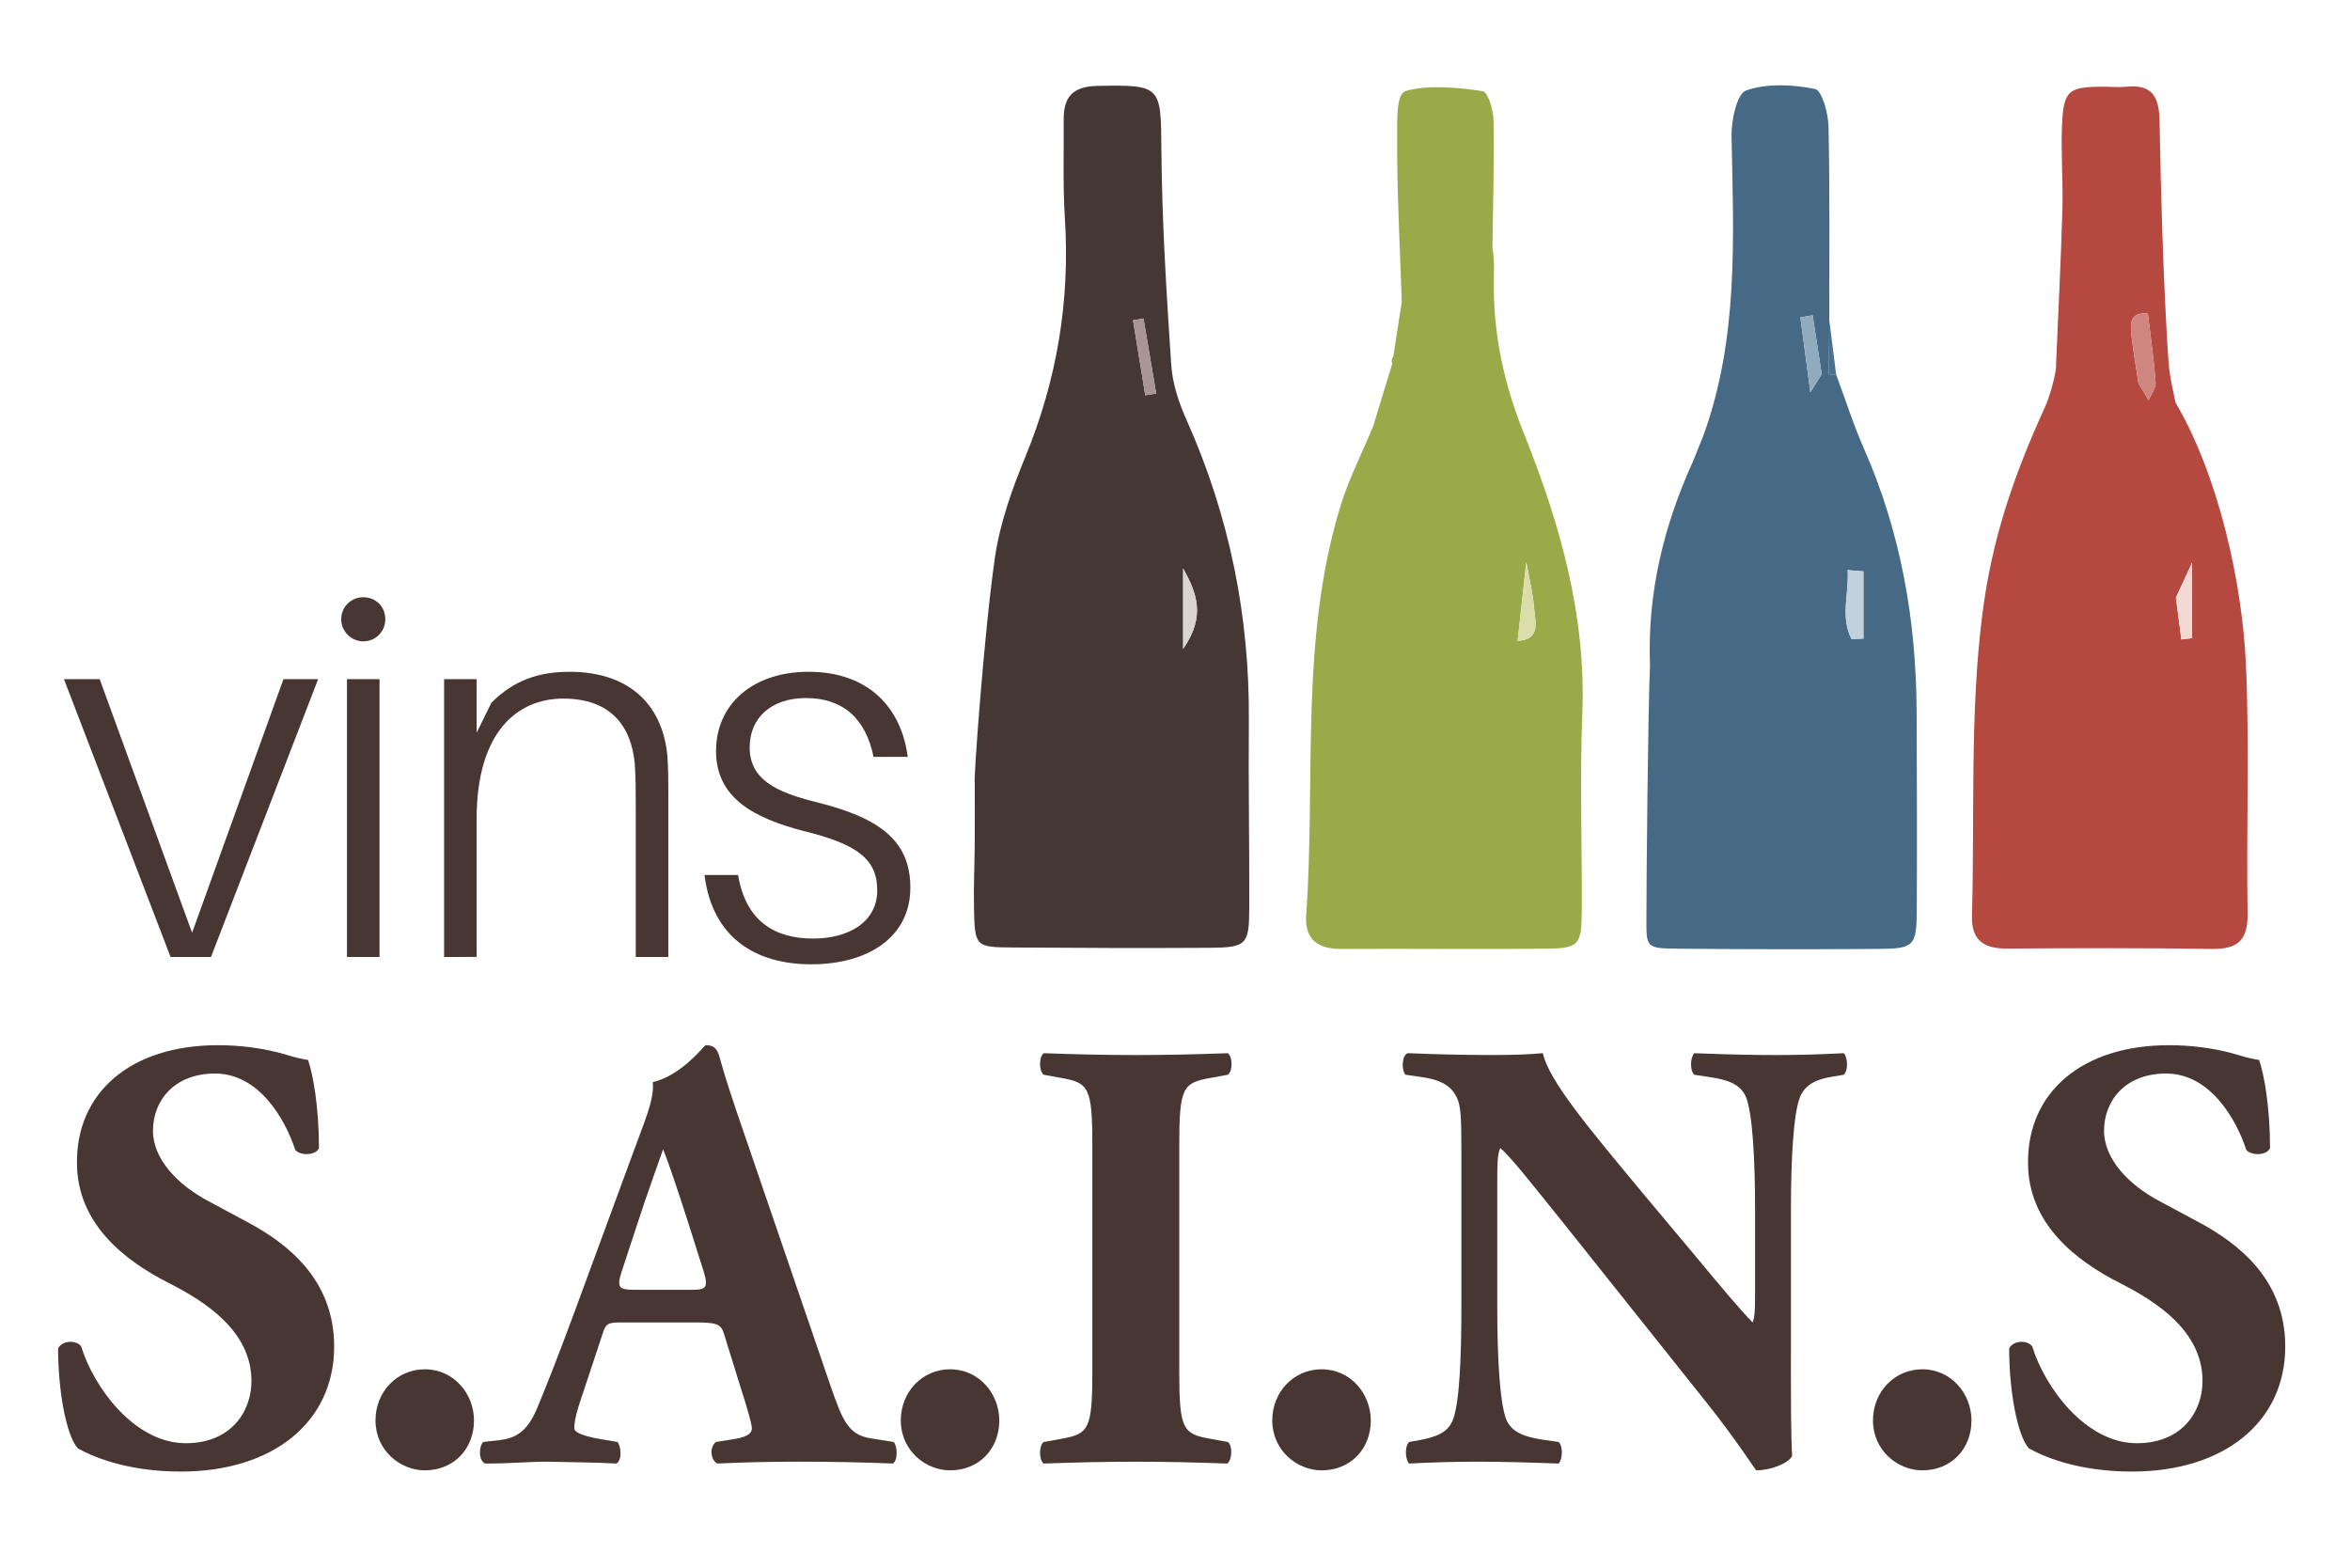
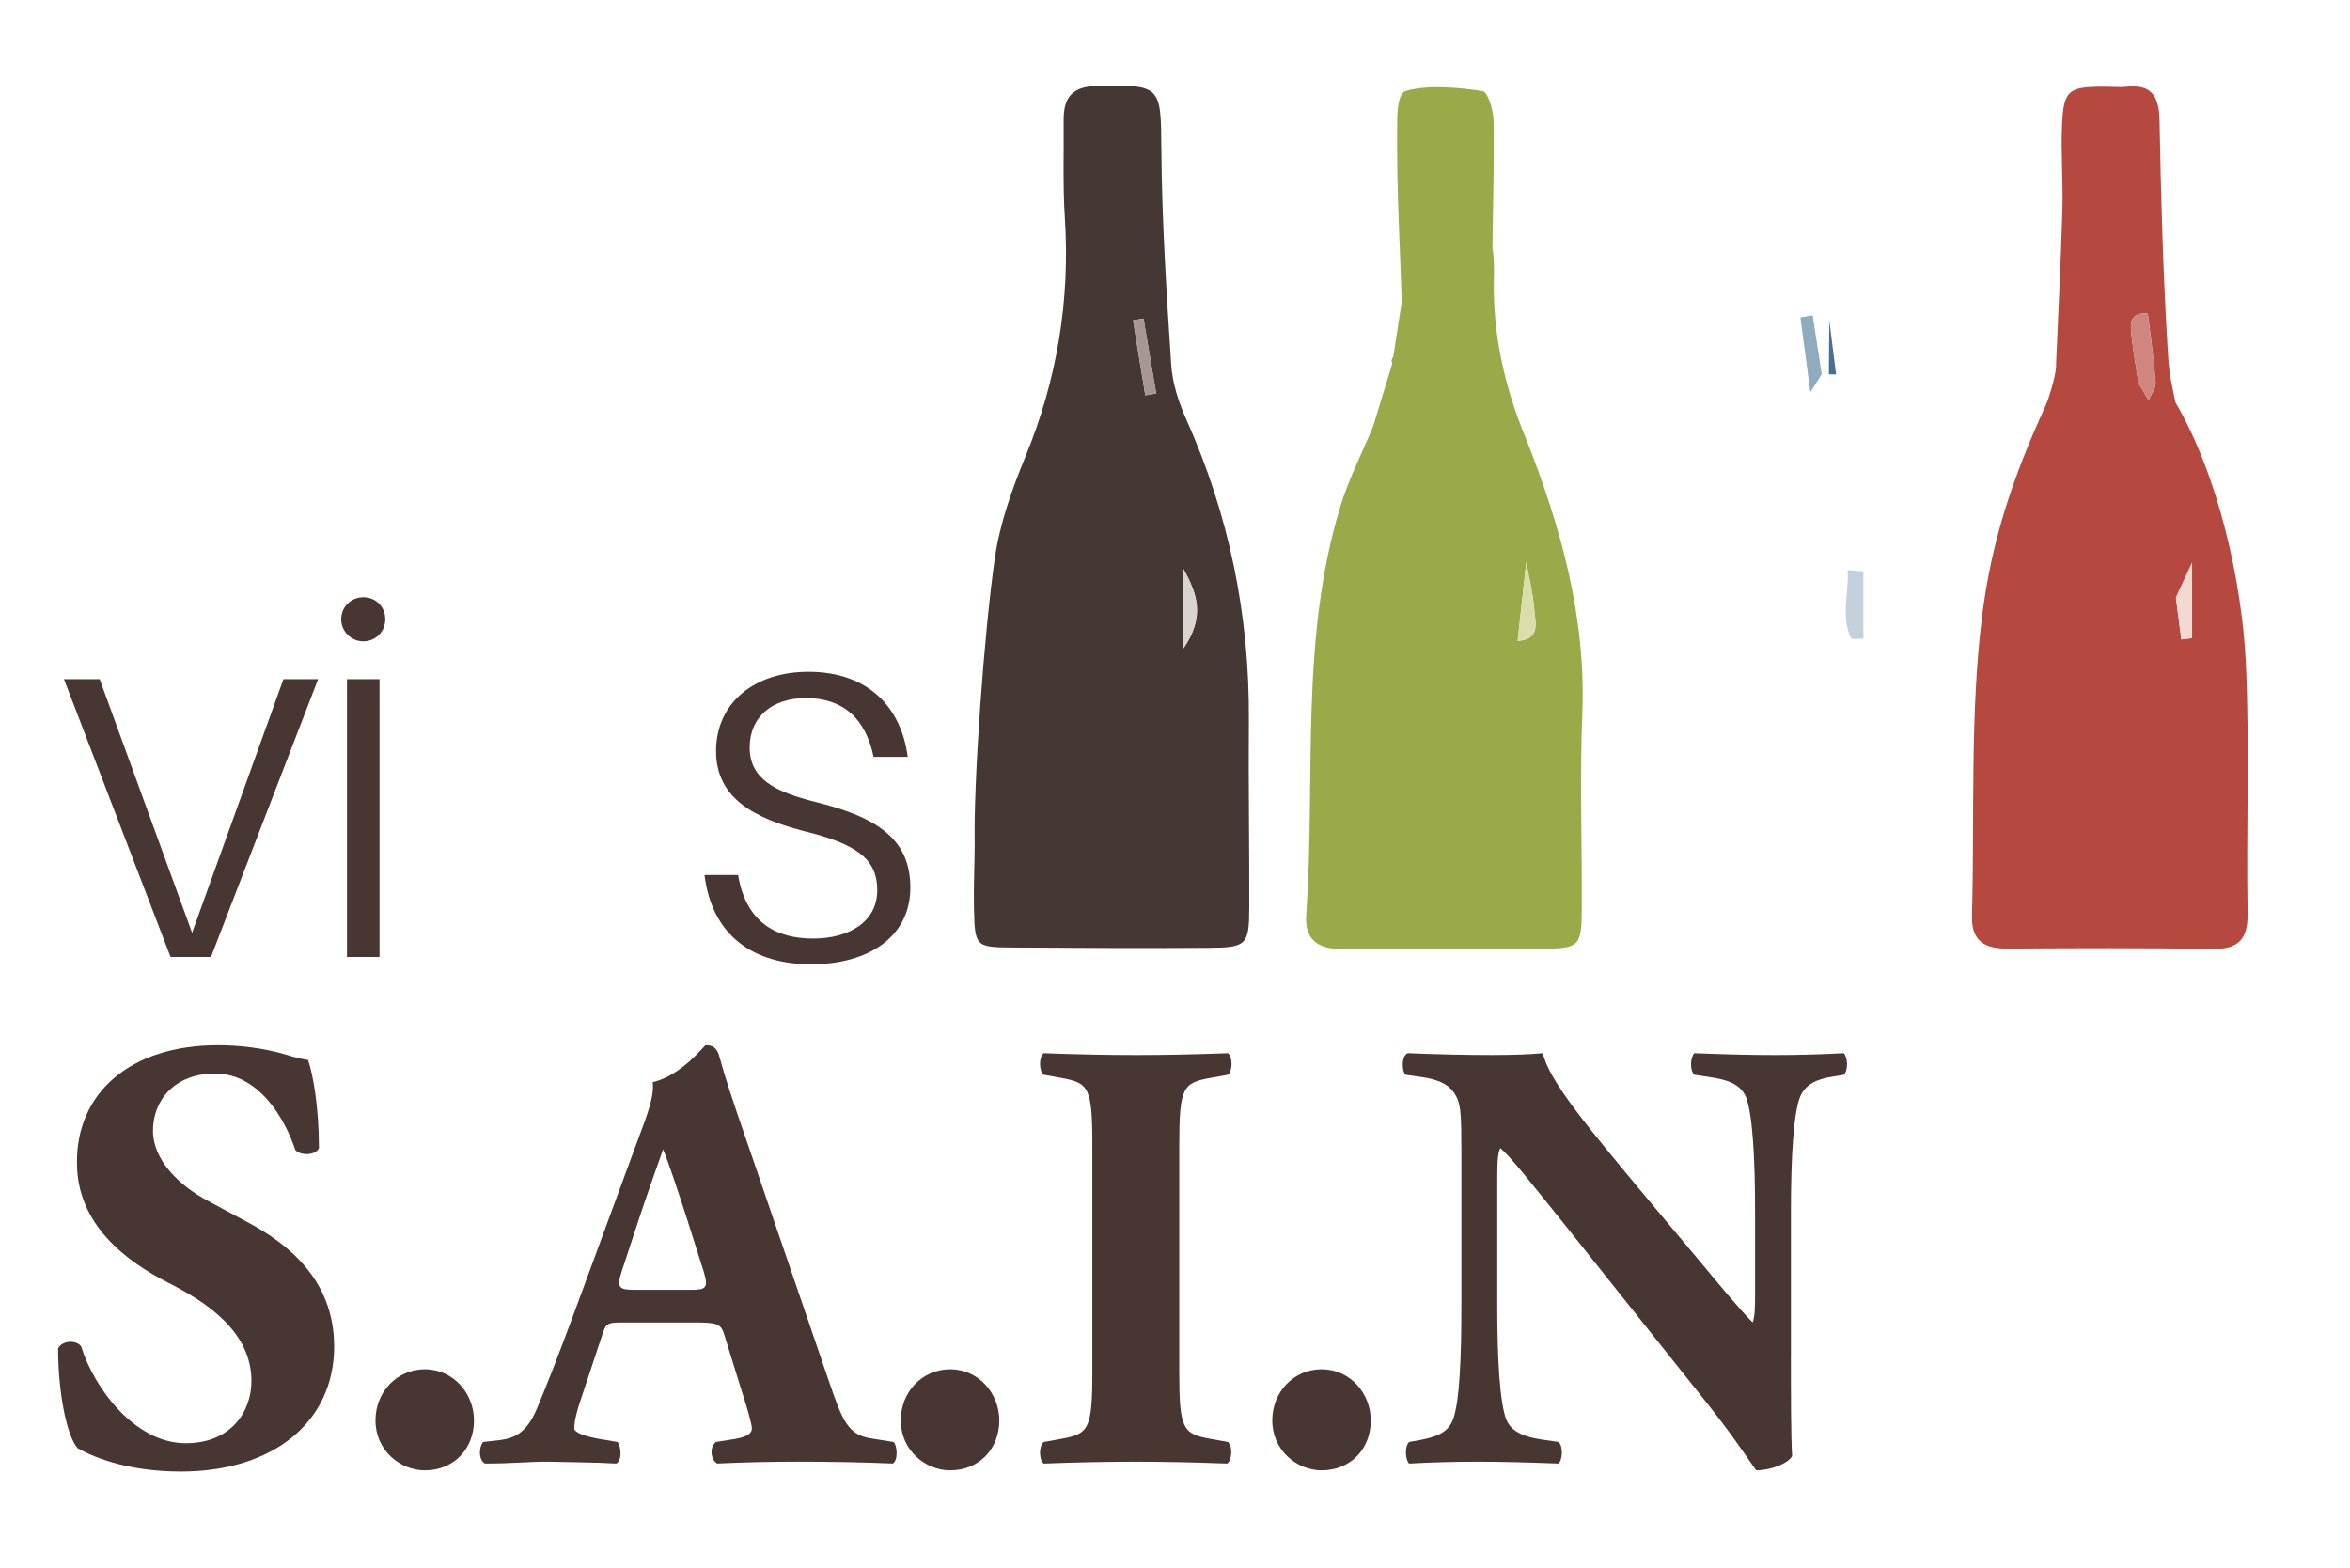
<svg xmlns="http://www.w3.org/2000/svg" version="1.1" id="Calque_1" x="0px" y="0px" width="110.222px" height="73.556px" viewBox="0 0 110.222 73.556" enable-background="new 0 0 110.222 73.556" xml:space="preserve">
  <g>
    <g>
      <g>
-         <path fill="#453834" d="M46.664,26.155c0.235-1.623,0.81-3.229,1.438-4.757c1.478-3.598,2.092-7.303,1.843-11.179     c-0.098-1.521-0.043-3.051-0.056-4.577c-0.009-1.079,0.396-1.594,1.608-1.615c2.956-0.05,2.953,0,2.975,2.944     c0.025,3.385,0.24,6.772,0.463,10.151c0.058,0.871,0.356,1.765,0.717,2.571c2.011,4.503,2.964,9.209,2.923,14.134     c-0.025,2.913,0.029,5.828,0.019,8.741c-0.006,1.755-0.119,1.874-1.918,1.885c-3.054,0.019-6.108,0.007-9.162-0.015     c-1.781-0.013-1.795-0.033-1.832-1.916c-0.019-0.97,0.028-1.942,0.035-2.913c0.007-0.971,0.002-1.942,0.002-2.913     C45.653,36.687,46.159,29.641,46.664,26.155z M55.492,26.657c0,1.102,0,2.205,0,3.776C56.566,28.891,56.126,27.8,55.492,26.657z      M53.717,18.539c0.17-0.028,0.341-0.057,0.511-0.085c-0.198-1.172-0.396-2.343-0.595-3.515c-0.163,0.027-0.327,0.054-0.49,0.081     C53.335,16.193,53.526,17.366,53.717,18.539z" />
-         <path fill="#466985" d="M89.895,33.347c-0.021-4.268-0.744-8.393-2.477-12.323c-0.497-1.126-0.869-2.307-1.298-3.463     c-0.114,0.001-0.227-0.001-0.34-0.005c0.007-0.845,0.013-1.689,0.02-2.534c-0.003-3.035,0.029-6.07-0.038-9.104     c-0.014-0.615-0.309-1.682-0.632-1.747c-1.049-0.209-2.248-0.27-3.23,0.071c-0.436,0.151-0.701,1.403-0.686,2.149     c0.096,4.744,0.34,9.49-1.33,14.063c-0.16,0.399-0.321,0.797-0.481,1.196c-1.378,3.026-2.14,6.182-2.013,9.526     c-0.091,2.113-0.168,9.887-0.166,11.619c0.002,1.657-0.128,1.685,1.53,1.7c3.124,0.028,6.248,0.032,9.372,0.01     c1.643-0.012,1.767-0.141,1.777-1.791C89.919,39.592,89.91,36.469,89.895,33.347z M85.018,14.787     c0.142,0.921,0.284,1.841,0.425,2.762c-0.177,0.283-0.354,0.567-0.532,0.85c-0.156-1.172-0.312-2.343-0.468-3.515     C84.635,14.852,84.827,14.819,85.018,14.787z M87.4,29.95c-0.185,0.007-0.37,0.014-0.556,0.022     c-0.537-1.014-0.114-2.157-0.182-3.234c0.246,0.02,0.492,0.041,0.738,0.061C87.4,27.849,87.4,28.9,87.4,29.95z" />
+         <path fill="#453834" d="M46.664,26.155c0.235-1.623,0.81-3.229,1.438-4.757c1.478-3.598,2.092-7.303,1.843-11.179     c-0.098-1.521-0.043-3.051-0.056-4.577c-0.009-1.079,0.396-1.594,1.608-1.615c2.956-0.05,2.953,0,2.975,2.944     c0.025,3.385,0.24,6.772,0.463,10.151c0.058,0.871,0.356,1.765,0.717,2.571c2.011,4.503,2.964,9.209,2.923,14.134     c-0.025,2.913,0.029,5.828,0.019,8.741c-0.006,1.755-0.119,1.874-1.918,1.885c-3.054,0.019-6.108,0.007-9.162-0.015     c-1.781-0.013-1.795-0.033-1.832-1.916c-0.019-0.97,0.028-1.942,0.035-2.913C45.653,36.687,46.159,29.641,46.664,26.155z M55.492,26.657c0,1.102,0,2.205,0,3.776C56.566,28.891,56.126,27.8,55.492,26.657z      M53.717,18.539c0.17-0.028,0.341-0.057,0.511-0.085c-0.198-1.172-0.396-2.343-0.595-3.515c-0.163,0.027-0.327,0.054-0.49,0.081     C53.335,16.193,53.526,17.366,53.717,18.539z" />
        <path fill="#9BAA48" d="M71.544,20.498c-0.987-2.396-1.534-4.855-1.476-7.436c0.01-0.461,0.018-0.968-0.069-1.431     c0.026-1.991,0.087-3.983,0.054-5.974c-0.008-0.484-0.263-1.34-0.509-1.38c-1.061-0.172-2.624-0.311-3.611-0.008     c-0.45,0.138-0.398,1.336-0.403,2.065c-0.017,2.606,0.131,5.212,0.217,7.819c-0.133,0.859-0.266,1.719-0.398,2.578     c-0.083,0.097-0.098,0.203-0.047,0.319c-0.298,0.979-0.597,1.959-0.895,2.938c-0.52,1.253-1.147,2.474-1.541,3.766     c-1.912,6.266-1.155,12.766-1.6,19.162c-0.08,1.155,0.548,1.597,1.656,1.59c3.188-0.019,6.377,0.021,9.565-0.012     c1.593-0.017,1.695-0.153,1.704-1.856c0.016-3.048-0.099-6.1,0.024-9.144C74.399,28.923,73.2,24.672,71.544,20.498z      M71.182,30.057c0.135-1.231,0.27-2.461,0.405-3.692c0.129,0.728,0.313,1.451,0.37,2.184     C72.006,29.167,72.281,29.992,71.182,30.057z" />
        <path fill="#4A6F91" d="M77.388,31.175c-0.091,2.113-0.181,4.225-0.272,6.338C77.207,35.401,77.297,33.288,77.388,31.175z" />
        <path fill="#A6B64D" d="M65.747,14.152c-0.133,0.859-0.266,1.719-0.398,2.578C65.482,15.871,65.614,15.011,65.747,14.152z" />
        <path fill="#4A6F91" d="M85.779,17.556c0.007-0.845,0.013-1.689,0.02-2.534c0.107,0.846,0.214,1.693,0.321,2.539     C86.006,17.562,85.892,17.56,85.779,17.556z" />
        <path fill="#DAD4D0" d="M55.492,26.657c0.634,1.143,1.074,2.235,0,3.776C55.492,28.861,55.492,27.759,55.492,26.657z" />
        <path fill="#A79691" d="M53.717,18.539c-0.191-1.173-0.382-2.346-0.574-3.519c0.163-0.027,0.327-0.054,0.49-0.081     c0.198,1.172,0.396,2.343,0.595,3.515C54.058,18.483,53.888,18.511,53.717,18.539z" />
        <path fill="#B5483F" d="M105.341,31.171c-0.177-3.879-1.291-8.866-3.304-12.296c-0.268-1.275-0.298-1.357-0.375-2.643     c-0.21-3.518-0.308-7.044-0.373-10.568c-0.021-1.123-0.342-1.721-1.551-1.596c-0.343,0.035-0.693-0.001-1.039-0.001     c-1.696-0.002-1.917,0.162-1.985,1.838c-0.053,1.314,0.056,2.634,0.018,3.949c-0.07,2.416-0.195,4.83-0.297,7.245     c0.033,0.315-0.278,1.46-0.507,1.963c-1.501,3.295-2.507,6.233-2.954,9.779c-0.586,4.648-0.351,9.399-0.483,14.105     c-0.033,1.192,0.59,1.552,1.683,1.543c3.188-0.024,6.376-0.034,9.563,0.017c1.242,0.02,1.706-0.424,1.683-1.7     C105.35,38.928,105.517,35.042,105.341,31.171z M101.105,17.93c0.02,0.272-0.213,0.562-0.329,0.843     c-0.158-0.267-0.317-0.534-0.475-0.8l0,0c-0.11-0.733-0.239-1.464-0.325-2.2c-0.065-0.562-0.107-1.154,0.764-1.065     C100.868,15.782,101.026,16.853,101.105,17.93z M102.816,29.926c-0.168,0.021-0.336,0.043-0.504,0.064     c-0.085-0.653-0.171-1.306-0.256-1.96c0.253-0.547,0.507-1.094,0.76-1.64C102.816,27.569,102.816,28.747,102.816,29.926z" />
        <path fill="#CE867F" d="M100.776,18.773c-0.158-0.267-0.317-0.534-0.475-0.8c-0.11-0.733-0.239-1.464-0.325-2.2     c-0.065-0.562-0.107-1.154,0.764-1.065c0.129,1.074,0.286,2.145,0.365,3.222C101.125,18.202,100.892,18.492,100.776,18.773z" />
        <path fill="#F2D9D2" d="M102.056,28.031c0.253-0.547,0.507-1.094,0.76-1.64c0,1.179,0,2.357,0,3.536     c-0.168,0.021-0.336,0.043-0.504,0.064C102.227,29.337,102.141,28.684,102.056,28.031z" />
        <path fill="#DBDEAB" d="M71.182,30.057c0.135-1.231,0.27-2.461,0.405-3.692c0.129,0.728,0.313,1.451,0.37,2.184     C72.006,29.167,72.281,29.992,71.182,30.057z" />
        <path fill="#C2D1DB" d="M86.662,26.738c0.246,0.02,0.492,0.041,0.738,0.061c0,1.051,0,2.101,0,3.152     c-0.185,0.007-0.37,0.014-0.556,0.021C86.307,28.958,86.73,27.815,86.662,26.738z" />
        <path fill="#90AABE" d="M84.912,18.399c-0.156-1.172-0.312-2.343-0.468-3.515c0.192-0.032,0.383-0.065,0.575-0.097     c0.142,0.921,0.284,1.841,0.425,2.762C85.266,17.832,85.089,18.115,84.912,18.399z" />
      </g>
    </g>
    <g>
      <path fill="#473632" d="M8.486,69.017c-2.624,0-4.249-0.751-4.848-1.098c-0.542-0.636-0.913-2.716-0.913-4.682    c0.2-0.376,0.856-0.405,1.084-0.086c0.57,1.878,2.481,4.537,4.905,4.537c2.11,0,3.08-1.474,3.08-2.919    c0-2.341-2.167-3.728-3.878-4.595C5.863,59.134,3.61,57.4,3.61,54.539c-0.029-3.265,2.481-5.519,6.616-5.519    c0.941,0,2.11,0.116,3.251,0.462c0.371,0.116,0.627,0.173,0.97,0.231c0.228,0.636,0.513,2.196,0.513,4.132    c-0.143,0.347-0.856,0.376-1.112,0.087c-0.485-1.474-1.711-3.583-3.764-3.583c-1.882,0-2.909,1.243-2.909,2.687    c0,1.33,1.169,2.543,2.595,3.295l1.882,1.011c1.768,0.954,4.021,2.63,4.021,5.809C15.673,66.706,12.793,69.017,8.486,69.017z" />
      <path fill="#473632" d="M17.612,66.619c0-1.358,1.027-2.399,2.31-2.399c1.369,0,2.31,1.156,2.31,2.399    c0,1.329-0.941,2.341-2.31,2.341C18.781,68.96,17.612,68.035,17.612,66.619z" />
      <path fill="#473632" d="M29.19,62.024c-0.685,0-0.77,0.029-0.941,0.578l-1.112,3.352c-0.171,0.578-0.2,0.809-0.2,1.04    c0,0.173,0.371,0.347,1.169,0.491l0.856,0.145c0.171,0.202,0.228,0.867-0.057,1.011c-0.998-0.057-2.025-0.057-3.222-0.087    c-0.97,0-1.625,0.087-2.937,0.087c-0.314-0.173-0.285-0.78-0.086-1.011l0.77-0.087c0.685-0.087,1.255-0.318,1.74-1.445    c0.485-1.156,1.027-2.543,1.797-4.624l2.595-7.051c0.656-1.82,1.141-2.832,1.055-3.67c1.369-0.318,2.424-1.734,2.481-1.734    c0.371,0,0.542,0.144,0.656,0.578c0.228,0.838,0.57,1.907,1.283,3.959l3.878,11.328c0.599,1.734,0.856,2.398,1.911,2.572    l1.084,0.173c0.171,0.145,0.228,0.838-0.029,1.011c-1.369-0.057-2.909-0.087-4.392-0.087c-1.426,0-2.538,0.029-3.85,0.087    c-0.314-0.173-0.371-0.78-0.057-1.011l0.913-0.145c0.656-0.116,0.77-0.318,0.77-0.491c0-0.202-0.2-0.896-0.542-1.965l-0.77-2.485    c-0.143-0.462-0.371-0.52-1.369-0.52H29.19z M32.441,60.493c0.656,0,0.799-0.087,0.57-0.838l-0.741-2.341    c-0.399-1.242-0.913-2.803-1.169-3.41c-0.228,0.664-0.799,2.225-1.226,3.554l-0.713,2.167c-0.257,0.78-0.114,0.867,0.599,0.867    H32.441z" />
      <path fill="#473632" d="M42.25,66.619c0-1.358,1.027-2.399,2.31-2.399c1.369,0,2.31,1.156,2.31,2.399    c0,1.329-0.941,2.341-2.31,2.341C43.42,68.96,42.25,68.035,42.25,66.619z" />
      <path fill="#473632" d="M55.311,64.336c0,2.716,0.171,2.919,1.483,3.15l0.799,0.145c0.228,0.173,0.2,0.838-0.028,1.011    c-1.54-0.057-2.937-0.087-4.278-0.087c-1.369,0-2.795,0.029-4.335,0.087c-0.228-0.173-0.228-0.838,0-1.011l0.799-0.145    c1.312-0.231,1.483-0.433,1.483-3.15V53.701c0-2.716-0.171-2.919-1.483-3.15l-0.799-0.145c-0.228-0.173-0.228-0.838,0-1.011    c1.54,0.058,2.966,0.087,4.335,0.087c1.34,0,2.766-0.029,4.306-0.087c0.228,0.173,0.228,0.838,0,1.011l-0.799,0.145    c-1.312,0.231-1.483,0.433-1.483,3.15V64.336z" />
      <path fill="#473632" d="M59.674,66.619c0-1.358,1.027-2.399,2.31-2.399c1.369,0,2.31,1.156,2.31,2.399    c0,1.329-0.941,2.341-2.31,2.341C60.843,68.96,59.674,68.035,59.674,66.619z" />
      <path fill="#473632" d="M83.999,63.642c0,1.878,0,3.699,0.057,4.652c-0.199,0.347-0.998,0.665-1.682,0.665    c-0.028,0-0.97-1.474-2.31-3.15l-6.588-8.265c-1.654-2.052-2.595-3.265-3.108-3.699c-0.142,0.289-0.142,0.78-0.142,1.849v5.607    c0,2.341,0.114,4.508,0.428,5.288c0.257,0.607,0.913,0.809,1.654,0.925l0.798,0.116c0.228,0.231,0.171,0.838,0,1.011    c-1.54-0.057-2.68-0.087-3.821-0.087c-1.055,0-2.11,0.029-3.194,0.087c-0.171-0.173-0.228-0.78,0-1.011l0.485-0.087    c0.77-0.145,1.34-0.347,1.568-0.954c0.314-0.78,0.399-2.948,0.399-5.288v-7.341c0-1.589-0.028-2.052-0.199-2.456    c-0.228-0.491-0.628-0.838-1.626-0.983l-0.798-0.116c-0.2-0.231-0.171-0.925,0.114-1.011c1.34,0.058,2.766,0.087,3.935,0.087    c0.97,0,1.796-0.029,2.396-0.087c0.285,1.3,2.138,3.497,4.705,6.589l2.396,2.861c1.255,1.503,2.082,2.514,2.738,3.179    c0.114-0.289,0.114-0.78,0.114-1.3v-3.988c0-2.341-0.114-4.508-0.428-5.288c-0.257-0.607-0.884-0.809-1.654-0.925l-0.77-0.116    c-0.228-0.231-0.171-0.838,0-1.011c1.54,0.058,2.652,0.087,3.821,0.087c1.055,0,2.082-0.029,3.194-0.087    c0.171,0.173,0.228,0.78,0,1.011l-0.513,0.086c-0.742,0.116-1.283,0.347-1.54,0.954c-0.314,0.78-0.428,2.948-0.428,5.288V63.642z" />
-       <path fill="#473632" d="M87.848,66.619c0-1.358,1.027-2.399,2.31-2.399c1.369,0,2.31,1.156,2.31,2.399    c0,1.329-0.941,2.341-2.31,2.341C89.018,68.96,87.848,68.035,87.848,66.619z" />
-       <path fill="#473632" d="M99.997,69.017c-2.624,0-4.249-0.751-4.848-1.098c-0.542-0.636-0.913-2.716-0.913-4.682    c0.2-0.376,0.856-0.405,1.084-0.086c0.57,1.878,2.481,4.537,4.905,4.537c2.11,0,3.08-1.474,3.08-2.919    c0-2.341-2.167-3.728-3.878-4.595c-2.053-1.04-4.306-2.774-4.306-5.635c-0.029-3.265,2.481-5.519,6.616-5.519    c0.941,0,2.11,0.116,3.251,0.462c0.37,0.116,0.627,0.173,0.97,0.231c0.228,0.636,0.513,2.196,0.513,4.132    c-0.143,0.347-0.856,0.376-1.112,0.087c-0.485-1.474-1.711-3.583-3.764-3.583c-1.882,0-2.909,1.243-2.909,2.687    c0,1.33,1.169,2.543,2.595,3.295l1.883,1.011c1.768,0.954,4.021,2.63,4.021,5.809C107.183,66.706,104.303,69.017,99.997,69.017z" />
    </g>
    <g>
      <path fill="#473632" d="M9.897,44.881H8l-5-13.029h1.675L9.01,43.748l4.285-11.896h1.626L9.897,44.881z" />
      <path fill="#473632" d="M18.072,29.045c0,0.567-0.443,1.034-1.034,1.034c-0.566,0-1.034-0.468-1.034-1.034    c0-0.591,0.468-1.034,1.034-1.034C17.629,28.011,18.072,28.454,18.072,29.045z M16.274,44.881V31.853h1.527v13.029H16.274z" />
-       <path fill="#473632" d="M31.346,37.591v7.29h-1.527v-7.118c0-0.739,0-1.305-0.049-1.97c-0.172-1.773-1.158-3.029-3.35-3.029    c-2.167,0-4.064,1.576-4.064,5.64v6.477H20.83V31.853h1.527v2.512l0.69-1.404c1.059-1.059,2.217-1.453,3.67-1.453    c2.758,0,4.335,1.502,4.581,3.891C31.346,36.064,31.346,36.532,31.346,37.591z" />
      <path fill="#473632" d="M42.575,35.498h-1.601c-0.37-1.798-1.429-2.759-3.177-2.759c-1.576,0-2.635,0.887-2.635,2.315    c0,1.502,1.231,2.093,3.103,2.561c3.005,0.739,4.433,1.823,4.433,4.015c0,2.315-1.97,3.596-4.655,3.596    c-2.586,0-4.63-1.231-5-4.187h1.576c0.369,2.217,1.773,2.98,3.522,2.98c1.65,0,3.005-0.764,3.005-2.266    c0-1.453-0.936-2.167-3.473-2.783c-2.241-0.591-4.088-1.503-4.088-3.744c0-2.241,1.773-3.719,4.335-3.719    C40.752,31.508,42.279,33.207,42.575,35.498z" />
    </g>
  </g>
</svg>